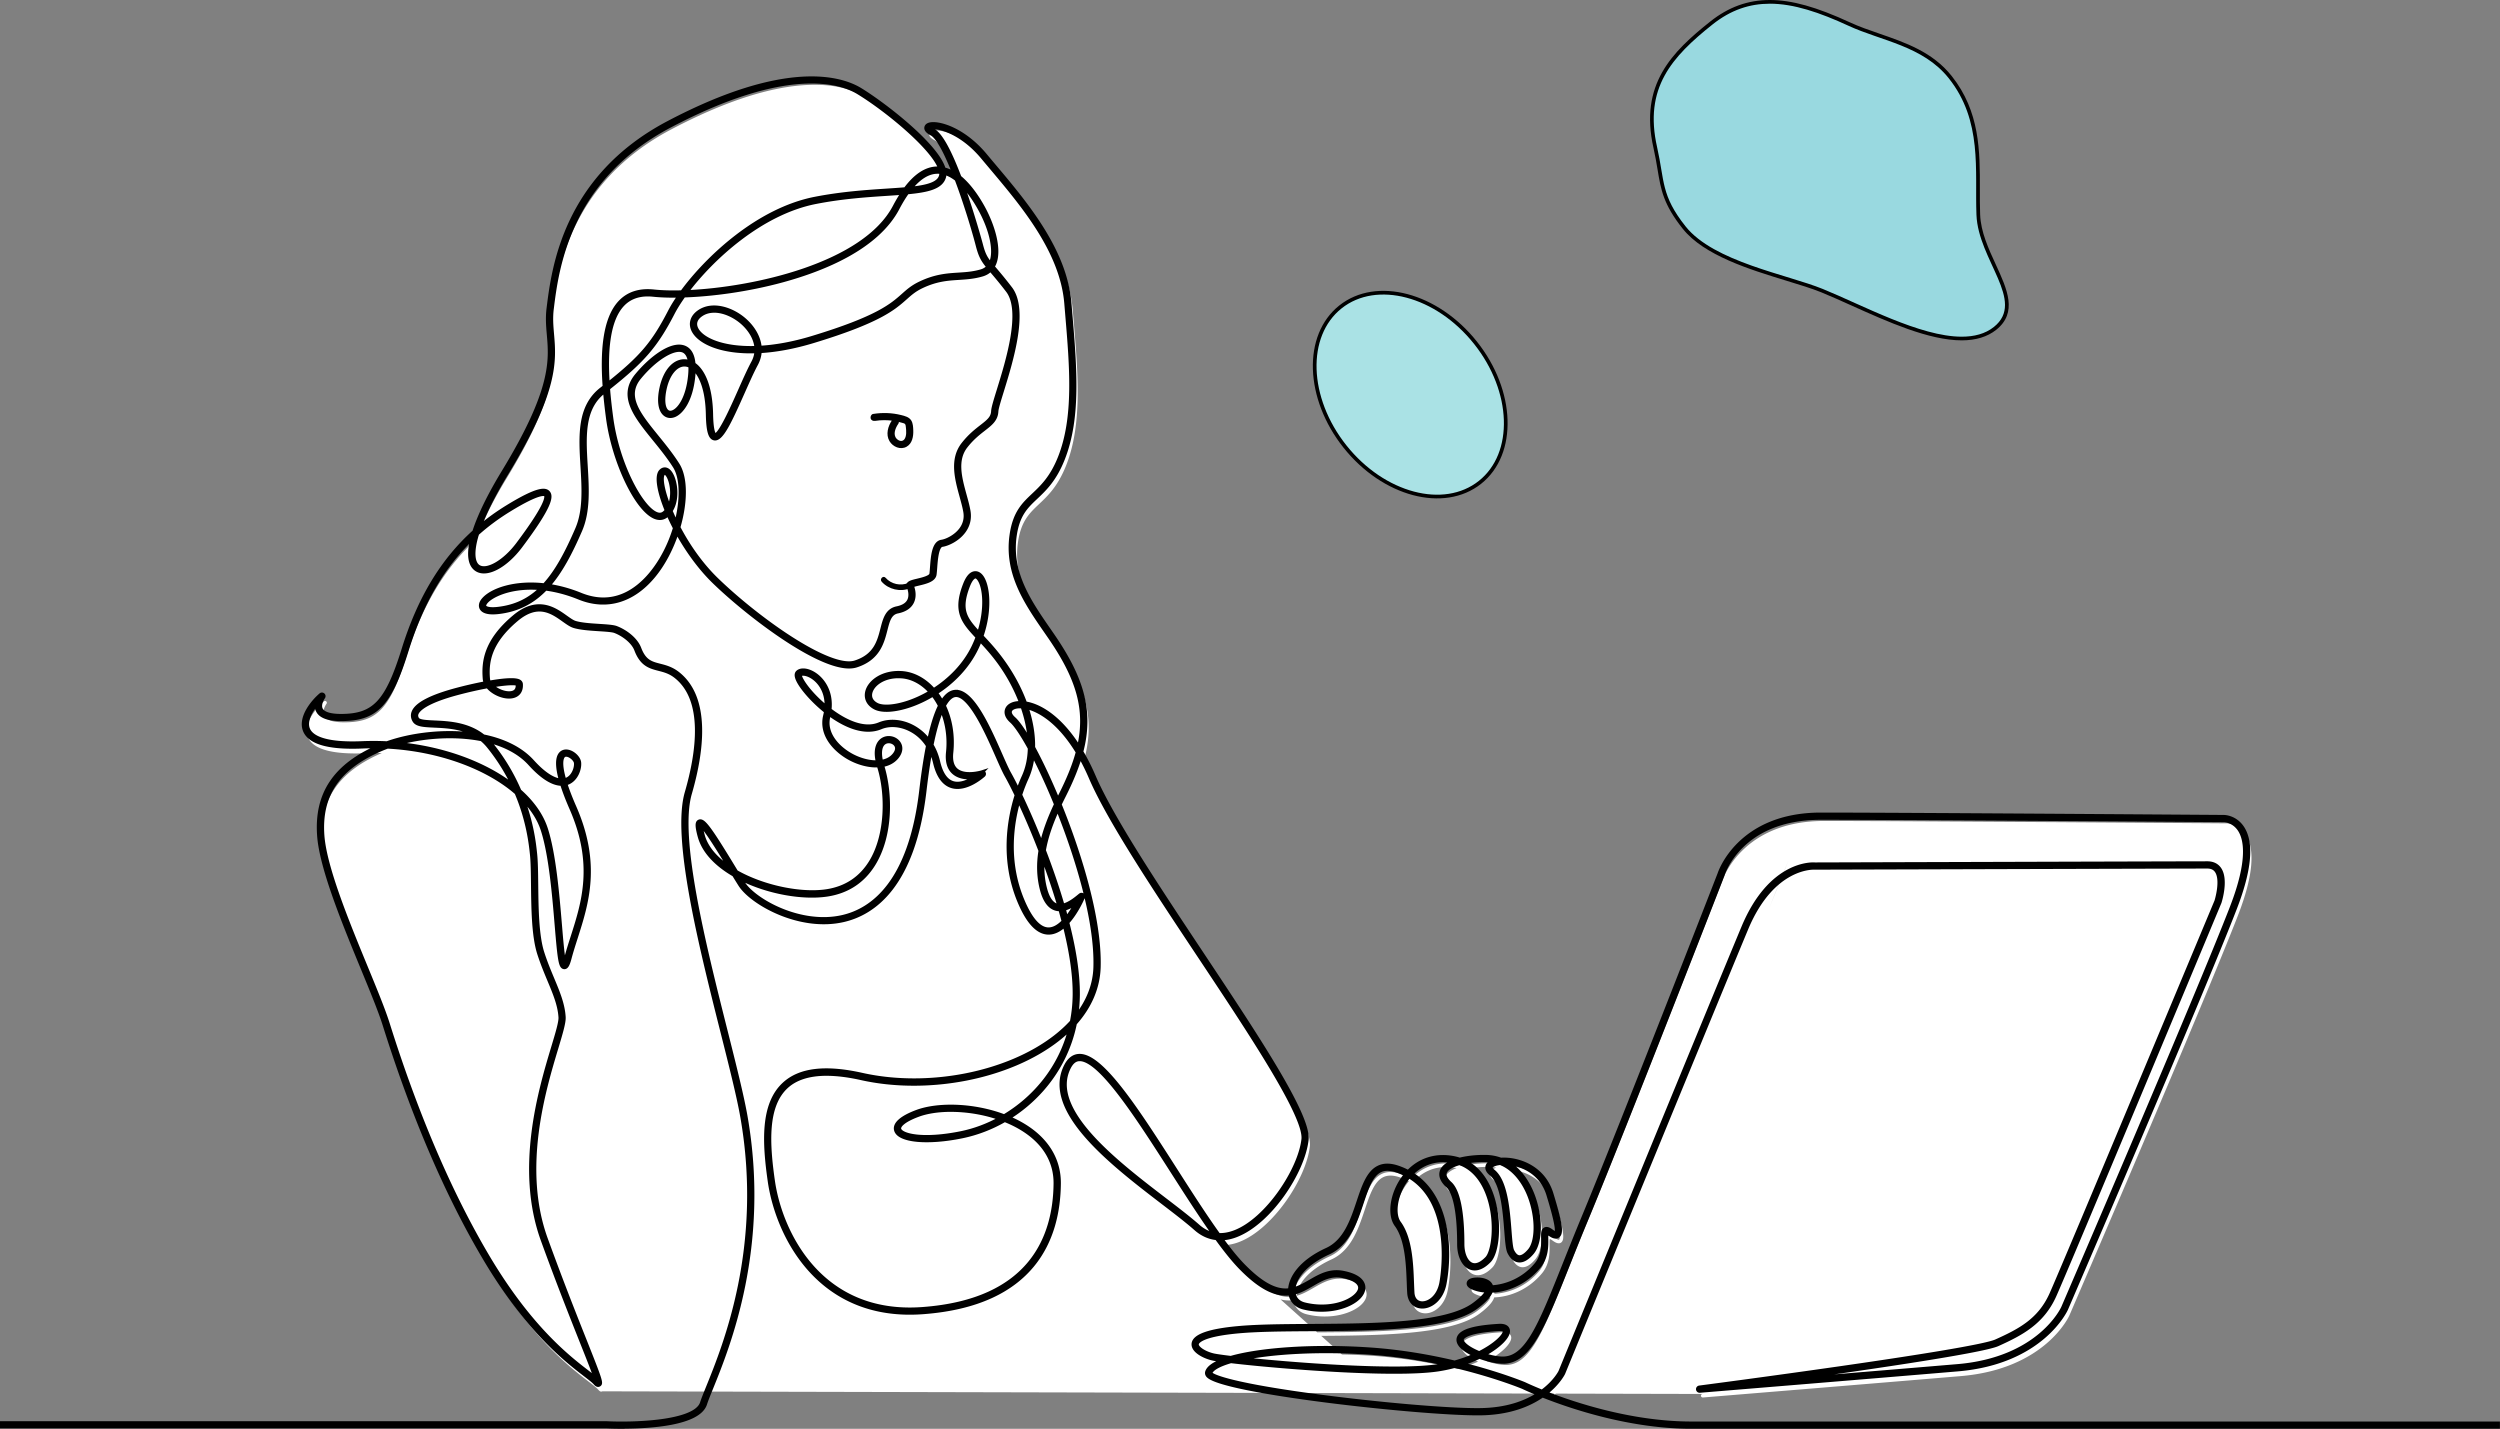
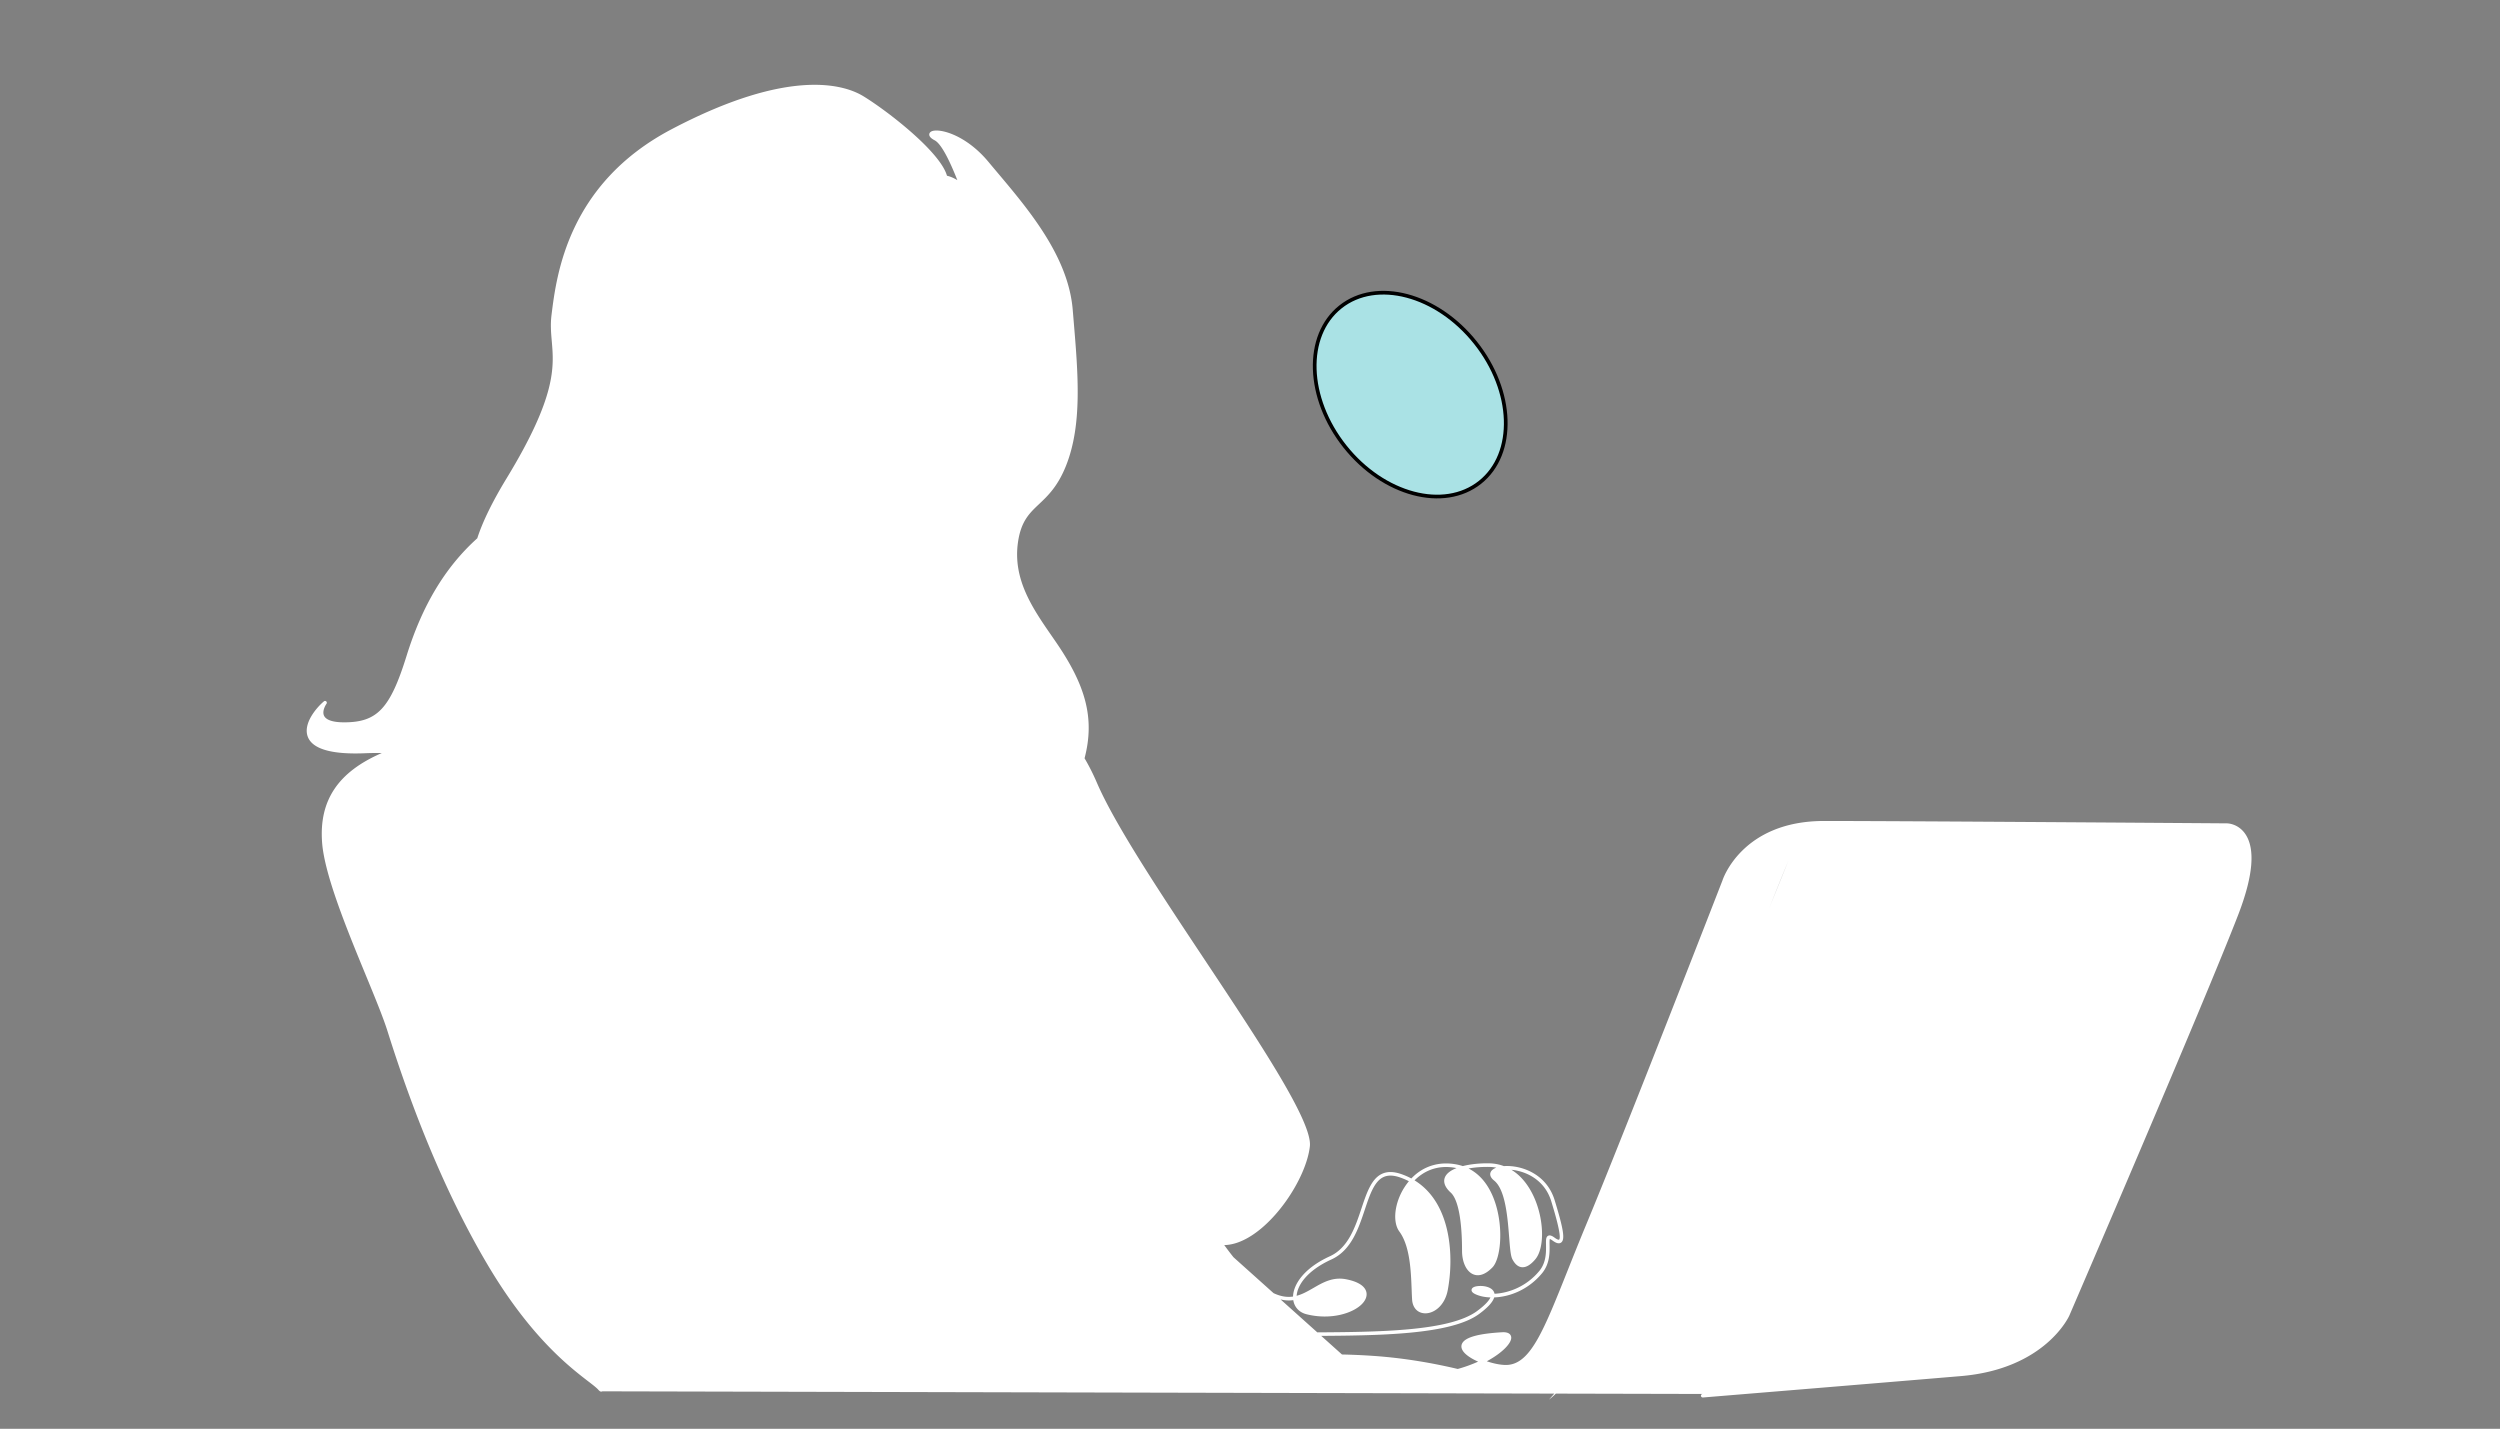
<svg xmlns="http://www.w3.org/2000/svg" width="1355.33" height="774.6">
  <rect width="100%" height="100%" fill="#808080" stroke="none" />
  <path d="M738.83 744.44c-32.81 0-75.91 13.56-82.43 4.82-.57-.76-.52-1.44-.39-1.88.73-2.37 3.79-4.5 8.64-6.32-2.51-.33-4.34-.61-5.34-.83-4.57-.98-10.9-4.11-10.67-8.02.26-4.34 8.44-7.27 24.32-8.71 10.75-.98 24.75-1.07 39.57-1.17 34.29-.22 73.15-.48 88.19-11.54 4.73-3.48 6.61-5.86 7.28-7.41-3.29-.11-6.2-.79-8.42-1.9-1.35-.68-1.95-1.47-1.78-2.36.26-1.34 2.13-1.78 3.65-1.91 3.4-.29 7.52.67 8.57 3.44.09.24.16.49.2.74 7.76-.37 17.33-3.94 24.29-12.36 3.79-4.58 3.69-10.32 3.63-14.12-.05-2.6-.08-4.32 1.16-4.96 1.08-.56 2.41.22 3.56 1.07 1.83 1.34 2.33 1.06 2.33 1.05 1.77-1.26-2.73-15.97-4.2-20.81-3.51-11.48-13.45-16.29-21.6-17.08 4.97 3.04 9.12 8 12.16 14.65 5.6 12.25 5.95 27.77.78 33.9-2.59 3.06-5.05 4.49-7.33 4.26-2.93-.3-4.49-3.21-5.08-4.3-.96-1.78-1.29-6.01-1.75-11.86-.86-10.94-2.04-25.92-8.18-30.83-2.25-1.8-2.29-3.38-1.92-4.38.4-1.1 1.51-1.99 3.13-2.59-1.29-.25-2.66-.4-4.1-.41-3.98-.05-7.72.26-10.95.86 8.34 4.18 12.57 12.46 14.7 19.32 4.31 13.87 2.6 29.83-1.75 34.3-4.58 4.72-8.16 4.66-10.35 3.77-3.73-1.51-6.13-6.54-6.13-12.82 0-16.72-2.18-27.91-6.13-31.51-3.9-3.55-3.88-6.41-3.19-8.18.86-2.19 3.19-3.87 6.33-5.1-.04 0-.07-.01-.11-.02-10.91-2.18-18.27 2.29-22.64 6.67 20.52 12.64 21.24 42.51 17.98 59.58-1.62 8.52-7.7 12.81-12.61 12.49-3.86-.24-6.43-3.1-6.7-7.45-.11-1.69-.18-3.57-.25-5.55-.38-9.9-.89-23.46-6.65-31.31-3.83-5.22-2.66-15.51 2.71-23.94.76-1.19 1.58-2.31 2.44-3.35a36.37 36.37 0 0 0-4.69-2.02c-3.76-1.32-6.78-1.37-9.25-.15-4.88 2.4-7.34 9.74-9.93 17.52-3.46 10.39-7.39 22.16-18.12 27.06-13.44 6.14-18.47 14.11-18.86 19.7 3.21-.85 6.12-2.53 9.09-4.24 5.19-3 10.57-6.11 17.73-4.72 7.71 1.49 10.17 4.37 10.86 6.52.7 2.15-.04 4.53-2.07 6.7-4.91 5.25-17.18 9.04-30.27 5.74-3.94-.99-6.57-3.82-7.16-7.64-6.73.94-14.96-1.79-26.8-13.89-4.01-4.1-8.43-9.65-13.07-16.06m188.01 73.11c-.06.13-2.66 5.44-9.52 10.79m-513.22-4.52c-.91.56-1.76-.39-2.16-.84-1.01-1.14-2.93-2.62-5.59-4.66-10.19-7.85-31.38-24.18-54.45-63.15-20.45-34.54-38.7-77.11-54.22-126.51-2.35-7.47-6.76-18.19-11.87-30.6-9.94-24.15-22.32-54.2-23.62-71.76-1.69-22.78 8.6-38.22 32.37-48.51-2.93-.06-5.86-.02-8.81.1-18.15.79-28.68-2.19-31.28-8.84-2.77-7.08 4.48-15.71 8.7-19.28.37-.32.92-.3 1.28.03.36.33.41.88.13 1.27-.03.04-2.7 3.82-1.27 6.6 1.16 2.27 4.9 3.47 10.8 3.47 18 0 24.97-7.41 33.88-36.05 8.49-27.29 20.88-48.01 38.33-63.73 2.8-8.75 8.15-19.79 15.9-32.51 27.07-44.47 25.7-60.34 24.49-74.35-.4-4.65-.78-9.04-.14-14.2l.06-.48c2.64-21.12 8.81-70.59 64.89-100.14 64.66-34.07 94.32-23.95 104.06-18.01 12.8 7.79 41.68 30.04 45.38 43.14 1.96.46 3.84 1.3 5.62 2.4-4.24-10.77-8.73-19.76-12.32-21.62-2.02-1.05-3-2.14-2.9-3.26.04-.47.32-1.32 1.71-1.76 4.43-1.38 18.32 2.2 30.41 16.76 1.59 1.91 3.24 3.88 4.94 5.89 17.08 20.28 38.34 45.53 40.71 74.23l.49 5.84c2.44 29.02 4.75 56.43-4.1 78.69-4.46 11.23-9.87 16.34-14.64 20.85-5.22 4.93-9.73 9.2-11.4 20.5-2.98 20.28 7.93 36.04 18.48 51.28l1.94 2.81c16.33 23.73 21.31 41.53 15.65 63.21 2.32 3.93 4.58 8.35 6.72 13.32 9.8 22.76 34.6 60.08 58.58 96.16 29.99 45.12 58.31 87.74 56.85 100.88-1.94 17.45-19.99 44.8-38.29 51.85-2.79 1.08-5.51 1.64-8.13 1.7 4.26 5.82 8.31 10.85 11.99 14.62 11.34 11.58 18.98 14.21 25.3 13.28.18-6.22 5.42-15.19 20.01-21.86 9.96-4.55 13.75-15.9 17.09-25.92 2.73-8.17 5.3-15.9 10.91-18.65 2.96-1.45 6.47-1.43 10.74.06 1.92.67 3.71 1.46 5.38 2.36 6.42-6.74 15.18-9.47 24.78-7.55 1.1.22 2.14.5 3.14.83 4.23-1.08 9.26-1.56 14.08-1.5 2.88.04 5.62.55 8.2 1.52.75-.06 1.54-.07 2.37-.05 9.06.25 21.08 5.25 25.14 18.55 4.89 16 5.71 21.36 3.48 22.95-1.42 1.01-3.3-.13-4.59-1.07-.88-.64-1.32-.82-1.51-.87-.18.49-.16 1.96-.14 3.17.07 4.08.18 10.25-4.07 15.39-7.51 9.07-17.65 12.82-25.95 13.11-.75 2.52-3.49 5.52-8.17 8.97-15.55 11.43-54.74 11.69-89.32 11.91-14.78.1-28.75.19-39.41 1.16-20.66 1.88-22.49 5.76-22.56 6.9-.14 2.29 4.71 5.06 9.14 6.01 1.46.31 4.7.78 9.24 1.32 16.16-4.62 45.26-6.67 75.69-4.56 16.87 1.17 32.53 3.98 45.62 7.08a76.34 76.34 0 0 0 11.04-3.97c-3.62-1.61-6.68-3.59-8.12-5.64-1.27-1.81-1.01-3.27-.57-4.17 1.63-3.37 8.71-5.37 21.66-6.12 4.07-.24 4.87 1.58 4.98 2.69.32 3.03-4.59 8.37-13.24 13.04 4.18 1.42 8.61 2.25 11.73 1.93 12.2-1.25 19.28-19 32.13-51.24 3.06-7.67 6.53-16.37 10.46-25.83 20.38-49.04 72.93-184.22 73.46-185.58.07-.25 10.37-32.19 55.03-32.19s216.73 1.28 218.47 1.29c.24 0 6.02.07 9.91 5.74 5.56 8.12 4.26 22.89-3.86 43.91-18.48 47.8-90.8 215.52-91.53 217.21-.12.29-13 28.93-58.81 32.8-45.23 3.82-138.9 11.52-139.85 11.6-.54.03-.99-.34-1.04-.86-.06-.52.32-.99.84-1.06m46.54-289c-3.93 9.44-7.39 18.13-10.45 25.8" style="fill:#fff" />
-   <path d="M337.32 773.6c-4.88 0-8.28-.17-8.79-.2H1v-1.93h327.58c13.29.7 48.41.12 51.92-10.93.64-2.01 1.81-4.89 3.28-8.53 9.23-22.78 30.86-76.12 18.6-146.32-1.94-11.11-6.01-27.29-10.73-46.01-11.83-46.96-26.54-105.41-19.42-129.99 6.32-21.79 10.39-50.43-6.11-63.13-3.03-2.33-6.01-3.1-8.89-3.84-4.8-1.23-9.33-2.4-12.36-10.42-1.74-4.59-7.17-8.45-11.48-10.09-1.42-.54-4.9-.76-8.58-1-4.66-.3-9.95-.64-13.55-1.72-1.74-.52-3.55-1.82-5.66-3.31-6.24-4.45-14.01-9.98-25.59-.26-14.85 12.48-16.1 23.2-15.37 32.05.06.69.28 1.37.64 2.02 7.47-1.31 14.35-1.95 16.38-.5.63.45.8 1.01.82 1.39.28 3.96-1.86 6.51-5.72 6.81-4.25.34-9.68-2.09-12.38-5.58-4.76.87-10.27 2.09-16.12 3.64-17.46 4.65-21.48 8.92-22.32 11.05-.4 1-.28 1.97.34 2.97.89 1.43 4.75 1.6 9.21 1.81 7.45.34 18.11.83 26.54 7.55 10.59 2.18 20.15 6.51 26.66 13.7 5.84 6.45 11.15 9.97 15.35 10.25-2.06-7.31-2.1-12.23-.07-14.48 1.13-1.25 2.79-1.6 4.68-.99 2.69.87 5.17 3.5 5.42 5.76.37 3.29-1.49 8.92-5.93 10.92-.48.22-1.01.4-1.58.53 1.09 3.41 2.66 7.59 4.9 12.68 13.55 30.92 6.75 52.18.75 70.93-1.22 3.81-2.37 7.41-3.32 10.99-1.01 3.8-1.81 5.09-3.03 5-2.06-.18-2.59-4.2-4.15-22.87-1.35-16.16-3.2-38.28-7.57-51.68-1.96-6.03-5.7-11.73-10.82-16.91 5.18 13.62 6.37 24.94 6.9 30.05.44 4.2.51 9.95.58 16.61.14 12.24.31 27.46 3.24 36.69 1.68 5.28 3.6 9.88 5.46 14.33 3.1 7.42 5.77 13.82 6.18 20.78.17 2.92-1.57 8.72-3.98 16.75-6.85 22.78-19.59 65.18-5.74 103.4 8.28 22.84 15.72 41.57 21.16 55.24 8.56 21.52 9.06 23.09 7.73 23.91-.91.56-1.76-.39-2.16-.84-1.01-1.14-2.93-2.62-5.59-4.66-10.19-7.85-31.38-24.18-54.45-63.15-20.45-34.54-38.7-77.11-54.22-126.51-2.35-7.47-6.76-18.19-11.87-30.6-9.94-24.15-22.32-54.2-23.62-71.76-1.69-22.78 8.6-38.22 32.37-48.51-2.93-.06-5.86-.02-8.81.1-18.15.79-28.68-2.19-31.28-8.84-2.77-7.08 4.48-15.71 8.7-19.28.37-.32.92-.3 1.28.03.36.33.41.88.13 1.27-.03.04-2.7 3.82-1.27 6.6 1.16 2.27 4.9 3.47 10.8 3.47 18 0 24.97-7.41 33.88-36.05 8.49-27.29 20.88-48.01 38.33-63.73 2.8-8.75 8.15-19.79 15.9-32.51 27.07-44.47 25.7-60.34 24.49-74.35-.4-4.65-.78-9.04-.14-14.2l.06-.48c2.64-21.12 8.81-70.59 64.89-100.14 64.66-34.07 94.32-23.95 104.06-18.01 12.8 7.79 41.68 30.04 45.38 43.14 1.96.46 3.84 1.3 5.62 2.4-4.24-10.77-8.73-19.76-12.32-21.62-2.02-1.05-3-2.14-2.9-3.26.04-.47.32-1.32 1.71-1.76 4.43-1.38 18.32 2.2 30.41 16.76 1.59 1.91 3.24 3.88 4.94 5.89 17.08 20.28 38.34 45.53 40.71 74.23l.49 5.84c2.44 29.02 4.75 56.43-4.1 78.69-4.46 11.23-9.87 16.34-14.64 20.85-5.22 4.93-9.73 9.2-11.4 20.5-2.98 20.28 7.93 36.04 18.48 51.28l1.94 2.81c16.33 23.73 21.31 41.53 15.65 63.21 2.32 3.93 4.58 8.35 6.72 13.32 9.8 22.76 34.6 60.08 58.58 96.16 29.99 45.12 58.31 87.74 56.85 100.88-1.94 17.45-19.99 44.8-38.29 51.85-2.79 1.08-5.51 1.64-8.13 1.7 4.26 5.82 8.31 10.85 11.99 14.62 11.34 11.58 18.98 14.21 25.3 13.28.18-6.22 5.42-15.19 20.01-21.86 9.96-4.55 13.75-15.9 17.09-25.92 2.73-8.17 5.3-15.9 10.91-18.65 2.96-1.45 6.47-1.43 10.74.06 1.92.67 3.71 1.46 5.38 2.36 6.42-6.74 15.18-9.47 24.78-7.55 1.1.22 2.14.5 3.14.83 4.23-1.08 9.26-1.56 14.08-1.5 2.88.04 5.62.55 8.2 1.52.75-.06 1.54-.07 2.37-.05 9.06.25 21.08 5.25 25.14 18.55 4.89 16 5.71 21.36 3.48 22.95-1.42 1.01-3.3-.13-4.59-1.07-.88-.64-1.32-.82-1.51-.87-.18.49-.16 1.96-.14 3.17.07 4.08.18 10.25-4.07 15.39-7.51 9.07-17.65 12.82-25.95 13.11-.75 2.52-3.49 5.52-8.17 8.97-15.55 11.43-54.74 11.69-89.32 11.91-14.78.1-28.75.19-39.41 1.16-20.66 1.88-22.49 5.76-22.56 6.9-.14 2.29 4.71 5.06 9.14 6.01 1.46.31 4.7.78 9.24 1.32 16.16-4.62 45.26-6.67 75.69-4.56 16.87 1.17 32.53 3.98 45.62 7.08a76.34 76.34 0 0 0 11.04-3.97c-3.62-1.61-6.68-3.59-8.12-5.64-1.27-1.81-1.01-3.27-.57-4.17 1.63-3.37 8.71-5.37 21.66-6.12 4.07-.24 4.87 1.58 4.98 2.69.32 3.03-4.59 8.37-13.24 13.04 4.18 1.42 8.61 2.25 11.73 1.93 12.2-1.25 19.28-19 32.13-51.24 3.06-7.67 6.53-16.37 10.46-25.83 20.38-49.04 72.93-184.22 73.46-185.58.07-.25 10.37-32.19 55.03-32.19s216.73 1.28 218.47 1.29c.24 0 6.02.07 9.91 5.74 5.56 8.12 4.26 22.89-3.86 43.91-18.48 47.8-90.8 215.52-91.53 217.21-.12.29-13 28.93-58.81 32.8-45.23 3.82-138.9 11.52-139.85 11.6-.54.03-.99-.34-1.04-.86-.06-.52.32-.99.84-1.06 1.48-.19 148.22-19.38 160.84-25.06 13.04-5.87 23.52-11.46 29.81-25.3 6.36-14 88.73-211.29 89.57-213.28 0-.04 3.64-11.5.03-16.44-1.08-1.48-2.69-2.2-4.94-2.2-12.1 0-210.86.61-212.87.62-.3-.02-22.59-1.36-36.93 32.94-14.65 35.04-98.4 238.96-99.24 241.02-.06.13-2.66 5.44-9.52 10.79 16.11 6.32 46.89 16.41 78.87 16.41h437.37v1.93H916.92c-33.05 0-64.79-10.67-80.7-16.99-7.06 4.95-17.93 9.57-34 9.72h-1.15c-32.81 0-139.81-11.9-146.33-20.64-.57-.76-.52-1.44-.39-1.88.73-2.37 3.79-4.5 8.64-6.32-2.51-.33-4.34-.61-5.34-.83-4.57-.98-10.9-4.11-10.67-8.02.26-4.34 8.44-7.27 24.32-8.71 10.75-.98 24.75-1.07 39.57-1.17 34.29-.22 73.15-.48 88.19-11.54 4.73-3.48 6.61-5.86 7.28-7.41-3.29-.11-6.2-.79-8.42-1.9-1.35-.68-1.95-1.47-1.78-2.36.26-1.34 2.13-1.78 3.65-1.91 3.4-.29 7.52.67 8.57 3.44.09.24.16.49.2.74 7.76-.37 17.33-3.94 24.29-12.36 3.79-4.58 3.69-10.32 3.63-14.12-.05-2.6-.08-4.32 1.16-4.96 1.08-.56 2.41.22 3.56 1.07 1.83 1.34 2.33 1.06 2.33 1.05 1.77-1.26-2.73-15.97-4.2-20.81-3.51-11.48-13.45-16.29-21.6-17.08 4.97 3.04 9.12 8 12.16 14.65 5.6 12.25 5.95 27.77.78 33.9-2.59 3.06-5.05 4.49-7.33 4.26-2.93-.3-4.49-3.21-5.08-4.3-.96-1.78-1.29-6.01-1.75-11.86-.86-10.94-2.04-25.92-8.18-30.83-2.25-1.8-2.29-3.38-1.92-4.38.4-1.1 1.51-1.99 3.13-2.59-1.29-.25-2.66-.4-4.1-.41-3.98-.05-7.72.26-10.95.86 8.34 4.18 12.57 12.46 14.7 19.32 4.31 13.87 2.6 29.83-1.75 34.3-4.58 4.72-8.16 4.66-10.35 3.77-3.73-1.51-6.13-6.54-6.13-12.82 0-16.72-2.18-27.91-6.13-31.51-3.9-3.55-3.88-6.41-3.19-8.18.86-2.19 3.19-3.87 6.33-5.1-.04 0-.07-.01-.11-.02-10.91-2.18-18.27 2.29-22.64 6.67 20.52 12.64 21.24 42.51 17.98 59.58-1.62 8.52-7.7 12.81-12.61 12.49-3.86-.24-6.43-3.1-6.7-7.45-.11-1.69-.18-3.57-.25-5.55-.38-9.9-.89-23.46-6.65-31.31-3.83-5.22-2.66-15.51 2.71-23.94.76-1.19 1.58-2.31 2.44-3.35a36.37 36.37 0 0 0-4.69-2.02c-3.76-1.32-6.78-1.37-9.25-.15-4.88 2.4-7.34 9.74-9.93 17.52-3.46 10.39-7.39 22.16-18.12 27.06-13.44 6.14-18.47 14.11-18.86 19.7 3.21-.85 6.12-2.53 9.09-4.24 5.19-3 10.57-6.11 17.73-4.72 7.71 1.49 10.17 4.37 10.86 6.52.7 2.15-.04 4.53-2.07 6.7-4.91 5.25-17.18 9.04-30.27 5.74-3.94-.99-6.57-3.82-7.16-7.64-6.73.94-14.96-1.79-26.8-13.89-4.01-4.1-8.43-9.65-13.07-16.06-4.13-.41-7.96-2.14-11.37-5.16-4.58-4.05-10.98-8.96-17.76-14.15-27.37-20.97-64.87-49.7-52.71-74 1.79-3.58 4.2-5.48 7.17-5.64.13 0 .26-.01.39-.01 12.35 0 31.6 30.07 51.96 61.89 7.88 12.31 15.92 24.88 23.37 35.23 2.79.14 5.74-.39 8.84-1.58 17.4-6.7 35.22-33.69 37.06-50.26 1.38-12.44-28.06-56.75-56.54-99.6-24.03-36.16-48.87-73.54-58.74-96.47-1.83-4.25-3.73-8.06-5.67-11.47-1.95 6.59-4.85 13.57-8.69 21.19-.81 1.6-1.6 3.22-2.37 4.84 1.04 2.55 2.06 5.14 3.06 7.75 7.09 18.57 18.87 53.71 18.11 80.44-.31 10.96-4.73 21.32-12.89 30.49-2.71 13.39-8.81 25.64-18 36.02A81.109 81.109 0 0 1 546.79 606c3.98 1.67 7.74 3.69 11.14 6.07 10.7 7.51 16.3 17.72 16.2 29.51-.26 29.47-13.32 65.52-74.04 69.91-2.35.17-4.65.25-6.89.25-51.72 0-72.1-44.17-75.98-71.32-2.98-20.86-4.1-41.68 7.82-52.7 8.53-7.89 22.37-9.56 42.33-5.09 35.84 8.01 78.93-.44 104.79-20.56 3.32-2.59 6.28-5.31 8.86-8.15.94-4.72 1.46-9.67 1.5-14.82.09-11.21-2.05-24.19-5.39-37.45-2.55 2.36-5.47 4.04-8.64 4.04-5.86 0-11.21-5.71-15.91-16.96-9.46-22.64-5.61-44.56-1.49-57.65-2.15-4.47-4.04-8.12-5.51-10.72-1.29-2.28-2.96-6.07-4.89-10.45-5.63-12.78-15.08-34.15-22.98-32.98-1.78.27-3.84 1.76-5.96 5.67 3.56 7.44 5.03 16.3 4.06 25.43-.47 4.44.45 7.63 2.71 9.5 4.68 3.85 13.67 1.14 13.76 1.11a.96.96 0 0 1 .93 1.63c-.38.35-9.35 8.43-17.23 5.99-4.41-1.37-7.5-5.72-9.18-12.93-.54-2.31-1.31-4.47-2.29-6.46-1.13 6.05-2.22 13.26-3.22 21.82-6 51.08-27.31 66.38-44.13 70.22-23.68 5.41-49.66-9.38-55.92-19.23-.98-1.55-2.13-3.41-3.36-5.42-9.25-5.36-16.39-12.45-18.67-20.94-1.63-6.06-1.27-7.53-.1-8.03 2.22-.94 5.64 3.65 18.34 24.55.58.96 1.16 1.9 1.71 2.82 14.92 8.49 35.49 12.53 49.14 10.39 10.28-1.61 18.24-6.85 23.66-15.56 9.08-14.62 9.17-37.14 4.57-51.83-.07-.22-.13-.44-.2-.65-4.99.32-10.54-1.2-15.08-3.56-8.08-4.2-16.59-12.88-13.98-23.49.19-.78.35-1.55.46-2.29-6.15-4.88-11.17-10.52-13.7-14.4-2.27-3.48-2.79-5.73-1.6-6.86 1.67-1.58 5.06-1.33 8.43.63 5.07 2.95 10.07 9.76 8.93 19.77 8.18 6.27 18.52 11.28 26.95 7.76 5.25-2.19 11.86-1.72 17.68 1.26 3.63 1.86 6.72 4.51 9.15 7.8 1.77-8.27 3.75-14.59 5.97-18.99a35.019 35.019 0 0 0-3.79-6c-4.29 2.59-8.58 4.55-12.52 5.88-7.97 2.71-15.01 3.15-18.82 1.18-3.7-1.91-5.3-5.25-4.28-8.94 1.47-5.3 8.5-10.59 18.64-9.96 6.35.4 12.52 3.7 17.4 9.31 8.51-5.42 16.8-13.39 21.74-23.9a57.22 57.22 0 0 0 2.01-4.81c-7.91-8.42-12.5-13.89-6.87-28.48 1.49-3.86 3.28-5.95 5.32-6.23.98-.13 2.45.12 3.86 2.05 3.45 4.71 4.87 17.82-.09 32.18 3.29 3.49 7 7.45 10.96 12.85 5.57 7.59 9.84 15.58 12.72 23.49 8.26 1.26 19.16 8.15 29.06 23.85 4.71-20.28-.35-37.3-15.8-59.75l-1.94-2.81c-10.76-15.55-21.89-31.63-18.8-52.66 1.76-11.97 6.5-16.45 11.98-21.63 4.63-4.37 9.87-9.33 14.18-20.16 8.68-21.84 6.39-49.03 3.97-77.82l-.49-5.85c-2.32-28.09-23.36-53.07-40.26-73.15-1.7-2.02-3.36-3.99-4.95-5.9-10.65-12.82-22.09-16.29-26.65-16.33-1.2-.02-1.79.19-2.01.32.12.19.53.67 1.81 1.33 4.51 2.33 9.73 13.31 14.3 25.39 5.69 4.64 10.15 11.63 12.85 16.57 4.86 8.91 9.36 22.18 6.02 30.24-.25.61-.54 1.17-.87 1.69.35.41.71.84 1.1 1.3 2.02 2.38 4.79 5.63 8.49 10.46 8.99 11.73.49 39.22-4.58 55.65-1.62 5.24-2.9 9.38-2.98 11.04-.22 4.45-3.18 6.74-6.92 9.65-2.79 2.17-6.26 4.87-9.69 9.26-5.83 7.46-3.16 17.16-.58 26.55.82 2.98 1.59 5.79 2.06 8.46.71 4.03-.13 7.74-2.51 11.02-3.42 4.72-9.08 7.11-11.84 7.5-2.8.4-3.35 7.84-3.68 12.28-.11 1.44-.2 2.68-.34 3.66-.44 3.08-4.89 4.15-8.82 5.09-1.25.3-2.89.69-3.56 1.04.02.03.04.07.06.11.09.2 2.1 4.83 0 8.88-1.32 2.56-3.94 4.25-7.79 5.03-4.22.85-5.23 4.82-6.51 9.84-1.78 6.96-4 15.63-15.94 19.46-1.17.37-2.47.55-3.9.55-18.16 0-55.56-28.87-73.11-45.89-8.01-7.76-14.94-17.58-20.14-27.05-2.88 8.77-7.28 17.34-12.84 23.99-11.25 13.46-25.51 17.59-40.18 11.64-6.57-2.67-12.7-4.21-18.26-4.93-6.81 7.1-14.96 11.52-25.62 12.73-6.3.71-8.47-.81-9.19-2.22-.42-.82-.79-2.56 1.39-4.93 4.62-5.03 16.9-9.34 32.74-7.54 6.76-7.33 12.21-17.59 17.77-30.47 4.29-9.91 3.56-22.07 2.85-33.82-1-16.65-1.94-32.37 10.33-41.95.57-.45 1.14-.89 1.69-1.33-1.29-17.84-.37-36.8 8.65-46.06 4.44-4.55 10.51-6.46 18.07-5.65 4.21.45 9.41.61 15.3.44 13.73-18.76 41.33-44.66 72.05-50.69 14.43-2.83 28.01-3.73 38.92-4.45 3.63-.24 7.03-.46 10.14-.74 5.51-7.43 11.31-11.2 17.32-11.25.5 0 .99.02 1.47.06-4.03-11.33-29.1-31.88-44.31-41.14-9.47-5.76-38.37-15.53-102.16 18.07-55.19 29.08-61.28 77.84-63.88 98.67l-.06.48c-.62 4.96-.25 9.25.14 13.8 1.23 14.3 2.63 30.51-24.76 75.52-7.23 11.89-11.9 21.46-14.64 28.96 4.72-3.98 9.79-7.62 15.24-10.96 16.53-10.12 20.43-9.46 21.98-7.76 1.89 2.07 1.59 7.15-14.9 29.14-8.19 10.92-18.52 16.35-24.03 12.62-3.74-2.53-4.42-8.4-2.25-16.9-15.96 15.22-27.45 35-35.44 60.7-9.25 29.72-16.59 37.41-35.72 37.41-6.77 0-10.99-1.52-12.52-4.53-.66-1.3-.73-2.68-.52-3.95-3.49 4.04-6.46 9.49-4.79 13.75 1.56 3.99 7.93 8.55 29.4 7.62 4.47-.19 8.95-.17 13.37.05 12.97-4.63 31.18-6.97 47.65-4.57-7.21-4.14-15.51-4.52-22.04-4.82-5.42-.25-9.33-.43-10.76-2.71-.95-1.51-1.12-3.14-.5-4.71 1.73-4.39 9.68-8.5 23.63-12.21 4.12-1.1 9.89-2.47 15.55-3.54-.32-.71-.53-1.46-.6-2.22-.78-9.34.52-20.64 16.05-33.69 12.72-10.69 21.89-4.16 27.95.16 1.96 1.4 3.66 2.61 5.09 3.04 3.39 1.02 8.56 1.35 13.12 1.64 4 .26 7.45.48 9.14 1.12 4.86 1.85 10.65 6.03 12.61 11.21 2.68 7.08 6.36 8.03 11.03 9.23 2.93.75 6.25 1.61 9.59 4.18 17.36 13.37 13.27 42.84 6.79 65.2-6.98 24.08 7.66 82.25 19.43 128.98 4.72 18.76 8.8 34.97 10.76 46.15 12.36 70.74-9.41 124.45-18.71 147.38-1.46 3.61-2.62 6.46-3.23 8.39-3.5 10.99-30.65 12.47-45.03 12.47Zm330.02-35.59c-6.44 1.86-10.4 4.05-11.11 6.35.21 1.75 13.14 6.69 60.64 12.85 33.24 4.31 69.12 7.35 85.36 7.17 14.85-.14 25.08-4.18 31.87-8.65-5.28-2.16-8.33-3.63-8.45-3.69-.2-.08-14.81-6.16-37-11.45-2.79.75-5.74 1.39-8.83 1.87-24.14 3.75-87.35-1.48-112.49-4.44Zm125.01 1.49c20.55 5.13 33.89 10.68 34.11 10.78.13.07 3.61 1.74 9.54 4.13 7.13-5.25 9.79-10.64 9.84-10.74.82-2.01 84.57-205.94 99.23-240.98 14.92-35.68 37.82-34.21 38.79-34.13 1.92 0 200.68-.62 212.79-.62 2.87 0 5.06 1.01 6.51 2.99 4.18 5.74.38 17.74.21 18.25-.86 2.07-83.24 199.38-89.62 213.41-6.56 14.43-17.82 20.43-30.77 26.26-8.85 3.98-78.95 14.03-123.87 20.18 31.45-2.6 75.3-6.22 102.12-8.49 44.66-3.77 57.07-31.36 57.19-31.64.73-1.69 73.03-169.38 91.5-217.14 9.82-25.4 7.63-36.92 4.07-42.12-3.32-4.84-8.28-4.9-8.33-4.9-1.75-.01-174.51-1.29-218.47-1.29s-53.11 30.59-53.21 30.89c-.55 1.43-53.11 136.62-73.5 185.69-3.93 9.44-7.39 18.13-10.45 25.8-13.13 32.94-20.37 51.08-33.73 52.45-3.59.37-9.19-.76-14.24-2.67-2.9 1.42-6.16 2.75-9.72 3.89ZM210.09 404.85c-1.01.37-1.99.75-2.94 1.15-23.66 9.92-33.92 24.87-32.28 47.05 1.28 17.25 13.59 47.15 23.48 71.17 5.13 12.45 9.55 23.2 11.93 30.75 15.48 49.26 33.67 91.69 54.04 126.11 22.89 38.65 43.88 54.83 53.97 62.61 1.96 1.51 3.54 2.73 4.69 3.76-1.15-3.59-4.11-11.04-7.64-19.91-5.44-13.69-12.89-32.43-21.18-55.3-14.07-38.82-1.21-81.63 5.7-104.62 2.27-7.54 4.06-13.5 3.91-16.08-.39-6.63-3.01-12.9-6.04-20.15-1.87-4.49-3.81-9.13-5.52-14.49-3.02-9.5-3.19-24.24-3.34-37.25-.07-6.33-.14-12.32-.57-16.43-.58-5.49-1.93-18.32-8.33-33.4-15.87-13.87-41.95-23.48-69.88-24.96Zm462.58 331.83c27.55 2.99 84.35 7.37 106.87 3.87 1.7-.26 3.35-.57 4.94-.92-12.21-2.73-26.41-5.12-41.59-6.18-28.65-1.99-54.36-.23-70.22 3.23Zm140.64-16.08c-.22 0-.41 0-.57.02-16.34.95-19.45 3.84-20.03 5.04-.11.24-.47.96.42 2.22 1.38 1.97 4.83 4.04 8.83 5.65 8.97-4.5 13.97-9.66 13.73-11.94-.09-.83-1.43-.98-2.38-.98ZM448.18 582.22c-9.53 0-16.85 2.32-21.86 6.96-11.26 10.41-10.12 30.67-7.22 51 3.95 27.67 25.43 73.41 80.82 69.42 59.25-4.28 71.99-39.34 72.25-68 .1-11.13-5.22-20.78-15.38-27.91-3.66-2.57-7.76-4.71-12.09-6.42-7.26 4.19-15.12 7.21-23.25 8.87-18.72 3.82-34.08 2.34-35.73-3.43-.97-3.38 3.06-6.94 11.35-10.02 11.56-4.3 30.9-3.81 47.33 2.41 16.49-9.82 30.43-26.18 35.76-47.47-2.08 2.08-4.37 4.08-6.85 6.02-26.28 20.44-70.03 29.05-106.4 20.92-6.97-1.56-13.22-2.34-18.73-2.34Zm253.18 118.7c.45 3.1 2.52 5.32 5.74 6.13 12.37 3.12 23.86-.35 28.39-5.19 1.08-1.16 2.25-2.93 1.64-4.79-.76-2.34-4.09-4.19-9.39-5.22-6.45-1.25-11.28 1.54-16.39 4.5-3.17 1.83-6.38 3.68-9.98 4.57Zm62.53-63.14c-1.1 1.27-1.95 2.47-2.55 3.41-4.89 7.66-6.11 17.22-2.78 21.76 6.11 8.33 6.64 22.23 7.02 32.38.08 1.98.15 3.84.25 5.51.21 3.35 2.04 5.46 4.89 5.64 4.08.24 9.18-3.48 10.59-10.92.35-1.86 7.8-42.74-17.42-57.78Zm34.42 58.1c.12.08.28.17.49.28 2.01 1.01 4.72 1.6 7.79 1.67-.32-1.01-1.51-1.58-2.48-1.88-2.27-.7-4.86-.45-5.81-.08Zm-7.01-65.26c-4.17 1.15-7.05 2.85-7.85 4.87-.69 1.75.21 3.78 2.69 6.04 5.59 5.09 6.76 20.72 6.76 32.94 0 5.4 1.98 9.83 4.93 11.03 2.35.96 5.2-.19 8.23-3.32 3.46-3.57 5.53-18.74 1.29-32.38-2.2-7.08-6.74-15.77-16.05-19.17Zm22.1-.04c-2.97.29-4.83 1.21-5.17 2.12-.29.78.7 1.72 1.31 2.21 6.79 5.43 8.01 20.9 8.89 32.19.41 5.19.76 9.68 1.53 11.1.5.93 1.67 3.1 3.58 3.3 1.59.16 3.54-1.08 5.66-3.59 4.66-5.52 4.16-20.4-1.06-31.85-2.22-4.86-6.77-12.28-14.75-15.48ZM585.35 574.3h-.32c-2.25.12-4.07 1.61-5.54 4.57-11.44 22.88 25.32 51.04 52.16 71.6 6.81 5.21 13.23 10.14 17.86 14.24 2.63 2.33 5.48 3.81 8.54 4.44-7.19-10.11-14.86-22.1-22.39-33.86-19.2-29.99-39.05-61-50.31-61Zm-69.79 27.47c-6.78 0-12.99.93-17.8 2.72-8.24 3.06-10.65 5.97-10.17 7.68 1.01 3.53 13.2 6.21 33.48 2.07 7.16-1.46 14.36-4.13 21.17-7.9-8.71-3.09-18.15-4.56-26.68-4.56Zm63.12-101.68c3.54 13.8 5.84 27.38 5.75 39.06-.03 4.04-.35 8-.94 11.88 6.5-8.18 10.01-17.24 10.28-26.74.75-26.4-10.94-61.26-17.98-79.7-.79-2.06-1.57-4.08-2.36-6.05-3.33 7.31-6.11 14.83-7.43 22.48 3.62 9.42 7.17 19.62 10.16 29.89 3.51-.74 7.03-3.64 8.79-5.08.3-.25.56-.46.77-.62a.96.96 0 0 1 1.18 0c.35.27.47.73.31 1.14-.21.5-3.47 8.21-8.53 13.75Zm-297.05-71.35c6.93 6.14 11.94 13.08 14.36 20.52 4.43 13.62 6.3 35.87 7.66 52.12.74 8.83 1.5 17.93 2.39 20.57.23-.51.56-1.42.99-3.04.96-3.63 2.12-7.25 3.35-11.08 5.89-18.43 12.58-39.32-.68-69.57-2.18-4.97-3.87-9.4-5.06-13.24h-.05c-3.96 0-9.62-2.42-17.31-10.91-5.59-6.17-13.52-10.15-22.42-12.43.52.55 1.03 1.13 1.53 1.75 6.93 8.56 11.8 17.25 15.25 25.3Zm270.67 4.96c-3.77 12.96-6.72 33.33 2.04 54.31 4.37 10.47 9.12 15.77 14.12 15.77 2.93 0 5.68-1.79 8.09-4.25-.57-2.17-1.16-4.35-1.78-6.52-.88.02-1.75-.08-2.61-.36-3.37-1.09-5.84-4.56-7.36-10.3-1.88-7.15-1.93-14.21-.8-21.16-4.03-10.45-8.16-19.94-11.7-27.49Zm-151.03 42.44c.56.91 1.1 1.77 1.59 2.54 6 9.45 31.01 23.6 53.86 18.39 16.22-3.7 36.78-18.6 42.64-68.56 1.09-9.3 2.31-17.37 3.67-24.22-2.38-3.74-5.6-6.72-9.49-8.7-5.32-2.73-11.33-3.17-16.05-1.2-8.84 3.69-19.37-.9-28.04-7.35-.09.47-.2.94-.31 1.43-2.34 9.52 5.54 17.43 13 21.32 4.15 2.16 9.19 3.59 13.69 3.39-1.99-8.64 1.4-11.55 3.07-12.44 2.67-1.41 6.24-.65 8.12 1.73 1.86 2.35 1.48 5.44-1 8.28-2.01 2.3-4.73 3.58-7.75 4.1l.09.3c4.59 14.64 5.05 37.61-4.77 53.43-5.72 9.21-14.14 14.75-25 16.45-13.34 2.09-32.42-1.29-47.32-8.85Zm175.42 16.63c.48 1.69.95 3.38 1.4 5.07 2.34-2.81 4.25-6.07 5.54-8.51-1.91 1.39-4.37 2.87-6.93 3.45ZM565.45 465c-.56 5.57-.27 11.2 1.22 16.86 1.33 5.07 3.38 8.08 6.08 8.96.48.15.96.24 1.46.27-2.61-8.91-5.63-17.75-8.76-26.08Zm-185.42-17.64c-.01.66.14 2.15 1.04 5.49 1.85 6.87 7.26 12.83 14.48 17.62-4.98-8.19-12.87-21.14-15.52-23.1Zm173.11-16.4c3.44 7.21 7.51 16.42 11.54 26.68 1.62-7.36 4.46-14.57 7.75-21.57-4.33-10.62-8.62-19.83-12.46-27.15-.44 4.67-1.54 9.05-3.35 13-.88 1.92-2.18 5.03-3.49 9.04Zm7.04-25.73c4.24 7.82 8.92 17.76 13.37 28.5.54-1.11 1.08-2.21 1.63-3.3 4.13-8.21 7.15-15.65 9.04-22.66-9.84-16.26-20.49-22.73-27.65-24.34 2.5 7.51 3.73 14.92 3.6 21.8Zm-41.86-30.26c9.05 0 17.73 19.68 24.12 34.18 1.91 4.34 3.57 8.09 4.81 10.28 1.28 2.26 2.88 5.33 4.69 9.04 1.11-3.2 2.17-5.7 2.93-7.36 2.19-4.78 3.22-10.03 3.34-15.49-4.13-7.53-7.61-12.63-9.87-14.64-3.15-2.8-2.91-5.16-2.49-6.32.78-2.15 3.32-3.49 6.78-3.59h.92c-3.01-8.02-7.25-15.66-12-22.14-3.63-4.94-7.06-8.68-10.14-11.96a61.39 61.39 0 0 1-1.74 4.07c-5.06 10.79-13.54 18.99-22.25 24.58 1.21 1.56 2.3 3.22 3.27 4.98 2.05-3.36 4.28-5.2 6.71-5.57.31-.05.61-.07.92-.07Zm-303.34 28.27c24.83 2.16 47.85 10.62 63.25 22.67-3.25-6.88-7.58-14.11-13.36-21.26a27.147 27.147 0 0 0-3.76-3.81c-15.27-3.03-32.75-1.49-46.13 2.4Zm290.11.67c1.61 2.69 2.82 5.71 3.59 9.01 1.51 6.49 4.16 10.37 7.86 11.52 4.16 1.29 8.94-1.05 12.05-3.08-3.39.41-8.09.34-11.32-2.32-2.8-2.3-3.95-6.07-3.41-11.19.85-8.06-.35-16.09-3.27-22.94-1.85 4.13-3.73 10.22-5.51 19.01Zm-198.15 5.33c-.54 0-1.1.16-1.53.64-.87.96-2.06 3.96.59 13.06.47-.09.92-.24 1.35-.43 3.56-1.6 5.1-6.31 4.8-8.94-.17-1.5-2.15-3.51-4.09-4.13-.34-.11-.73-.19-1.12-.19Zm174.89-7.3c-.71 0-1.41.16-2.02.48-2.57 1.36-3.29 5.23-2.03 10.54 2.67-.43 5.05-1.53 6.79-3.52 1.84-2.11 2.19-4.22.94-5.8-.86-1.09-2.28-1.7-3.67-1.7ZM553.02 383h-.35c-2.6.07-4.53.96-5.02 2.32-.43 1.19.28 2.72 1.96 4.21 2.22 1.98 5.18 6.22 8.51 12.02-.35-6.11-1.74-12.39-3.87-18.5-.43-.04-.85-.06-1.24-.06Zm-117.56-17.67c-.77 0-1.37.18-1.7.51-.34.64 1.22 4.41 6.43 10.18 2.06 2.28 4.74 4.89 7.79 7.39.51-8.43-3.75-14.14-8.09-16.66-1.71-.99-3.27-1.41-4.43-1.41Zm51.66 1.36c-8.28 0-13.92 4.29-15.11 8.6-.77 2.78.43 5.23 3.3 6.71 3.3 1.71 9.94 1.21 17.31-1.29 3.74-1.27 7.82-3.12 11.89-5.55-4.51-5.07-10.11-8.05-15.85-8.41-.52-.03-1.04-.05-1.54-.05ZM266.6 371.7c2.47 2.53 6.78 4.3 10.02 4.04 2.83-.22 4.16-1.81 3.95-4.74-.73-.87-6.1-.62-13.97.7Zm101.26-85.78c5 9.54 11.99 19.83 20.68 28.25 21.84 21.18 61.14 49.35 75.08 44.88 10.93-3.5 12.91-11.26 14.66-18.1 1.34-5.23 2.6-10.16 8-11.25 3.24-.66 5.42-2.01 6.46-4.02 1.49-2.89.28-6.35 0-7.07-.53-.63-.48-1.21-.4-1.51.36-1.28 2.27-1.74 5.16-2.43 2.83-.68 7.1-1.71 7.35-3.49.13-.91.22-2.12.32-3.52.44-5.98.99-13.43 5.33-14.05 2.63-.38 7.64-2.71 10.54-6.72 2.06-2.84 2.79-6.06 2.17-9.55-.45-2.58-1.22-5.35-2.02-8.28-2.58-9.39-5.5-20.02.92-28.25 3.58-4.58 7.15-7.36 10.03-9.6 3.61-2.81 6-4.66 6.17-8.22.09-1.9 1.34-5.94 3.06-11.51 4.97-16.07 13.28-42.96 4.9-53.9-3.67-4.79-6.42-8.02-8.43-10.38-.29-.34-.57-.67-.84-.99-1.19 1.26-2.7 2.16-4.52 2.69-4.51 1.33-8.66 1.59-12.68 1.85-5.96.38-12.12.77-20.05 4.54-3.97 1.89-6.23 3.9-8.84 6.22-6.33 5.62-14.2 12.62-49.94 23.47-10.92 3.32-20.63 4.99-29.01 5.46-.12 2.28-.74 4.62-2 6.96-2.16 4.01-4.62 9.56-7.23 15.42-7.1 15.97-11.65 25.72-15.5 24.93-2.34-.47-3.4-4.39-3.57-13.09-.25-13.09-3.52-21.18-7.5-24.77 0 1.31-.08 2.72-.24 4.23-1.33 12.99-6.41 19.46-10.35 21.05-1.92.77-3.76.54-5.18-.67-2.67-2.25-3.34-7.45-1.84-14.25 2.06-9.38 7.28-15.06 13.32-14.45.7.07 1.41.23 2.13.5-.48-3.25-1.7-5.33-3.63-6.14-4.96-2.08-15.13 4.14-23.66 14.47-8.39 10.16-.47 19.93 9.55 32.29 3.82 4.71 7.76 9.58 11.14 14.91 4.65 7.34 4.35 20.73.44 34.08Zm160.94 26.69c-.06 0-.11 0-.17.01-.58.08-2.12.72-3.77 5-5.05 13.09-1.61 17.79 5.79 25.72 4.38-13.32 3.15-25.19.03-29.45-.44-.6-1.11-1.29-1.88-1.29Zm-240.82 6.08c-12.59 0-21.26 4.18-24.21 7.39-1 1.09-1.41 2.12-1.09 2.75.47.92 2.61 1.71 7.25 1.18 9.71-1.1 17.19-4.87 23.5-11.07a60.89 60.89 0 0 0-5.45-.25Zm9.33-1.17c5.48.81 11.35 2.34 17.44 4.82 17.71 7.2 30.42-2.06 37.97-11.08 6.06-7.25 10.45-16.18 13.12-25.01-1.34-2.56-2.55-5.08-3.61-7.52-.26.27-.53.52-.81.77-1.73 1.48-3.85 1.8-6.14.93-10.06-3.84-22.57-29.95-25.74-53.74-.61-4.6-1.2-9.59-1.63-14.72l-.68.53c-11.47 8.96-10.56 24.19-9.59 40.31.72 11.98 1.46 24.38-3.01 34.71-5.32 12.31-10.7 22.47-17.32 29.99Zm-38.56-28.21c-3.17 10.24-2.23 15.9.6 17.82 4.48 3.04 14.08-2.43 21.4-12.18 15.45-20.6 16.04-25.56 15.02-26.68-.53-.58-3.5-1.71-19.54 8.11-6.32 3.87-12.14 8.17-17.47 12.93Zm104.88-12.32c.88 2.09 1.87 4.27 2.98 6.51 3.29-12.53 3.07-24.46-.84-30.63-3.32-5.24-7.23-10.06-11.01-14.72-10.16-12.54-18.94-23.36-9.54-34.74 7.64-9.25 19.01-17.9 25.89-15.02 2.9 1.21 4.56 4.23 4.96 9 4.81 3.22 9.22 11.51 9.53 27.24.2 10.56 1.84 11.19 2.02 11.23 2.53.48 9.31-14.72 13.35-23.82 2.62-5.9 5.1-11.48 7.3-15.56 1.07-1.99 1.62-4 1.74-5.96-19.2.68-31.08-5.08-34.18-11.45-1.78-3.66-.63-7.4 3.09-10 7.29-5.1 18.04-1.6 24.89 4.5 4.16 3.7 7.71 9.02 8.13 14.88 8.23-.46 17.77-2.09 28.47-5.34 35.33-10.73 43.03-17.57 49.21-23.07 2.73-2.42 5.08-4.52 9.3-6.52 8.26-3.93 14.61-4.34 20.75-4.73 4.09-.26 7.95-.51 12.26-1.77 1.54-.45 2.82-1.24 3.81-2.34-2.96-3.6-4.26-5.83-5.76-11.64-1.97-7.65-6.43-22.61-11.41-35.79-2.02-1.58-4.19-2.82-6.48-3.5.05.81-.02 1.56-.23 2.27-1.64 5.57-8.83 7.3-19.98 8.33-1.76 2.46-3.51 5.33-5.22 8.6-11.21 21.33-40.16 33.06-62.47 39.15-19.17 5.23-38.57 7.68-53.45 8.17-2.48 3.45-4.46 6.64-5.88 9.38-9.1 17.6-15.95 25.69-35.14 40.88.43 5.54 1.07 10.95 1.73 15.9 3.33 25 16.13 48.99 24.51 52.18 1.63.62 3 .43 4.19-.59.45-.39.87-.82 1.24-1.28-4.18-10.17-5.62-18.49-3.27-21.18 1.13-1.29 2.31-1.24 2.91-1.09 1.91.47 3.61 3.11 4.55 7.07 1.09 4.58 1.06 10.88-1.96 15.43Zm-3.22-20.64c-.18 0-.45.08-.83.51-1.58 1.8-.42 8.8 3.12 17.85 1.87-3.76 1.96-8.69 1.01-12.7-.81-3.39-2.19-5.4-3.14-5.64-.04 0-.09-.02-.16-.02Zm10.64-58.65c-4.66 0-8.87 5.1-10.61 12.97-1.32 5.98-.87 10.6 1.2 12.35 1.09.92 2.34.7 3.21.35 3.72-1.5 7.99-8.09 9.15-19.45.21-2.01.27-3.82.2-5.42-.83-.43-1.68-.69-2.52-.77-.21-.02-.42-.03-.63-.03Zm-19.85-37.99c-5.53 0-10.04 1.76-13.44 5.25-8.33 8.55-9.34 26.25-8.2 43.26 18.34-14.6 24.7-22.25 33.59-39.44 1.29-2.49 3.04-5.35 5.2-8.43-5.49.11-10.28-.07-14.11-.47-1.05-.11-2.06-.17-3.05-.17Zm36 8.83c-2.58 0-5.05.64-7.16 2.12-2.95 2.07-3.83 4.76-2.46 7.57 2.78 5.72 14.18 10.95 32.43 10.32-.4-5.29-3.67-10.15-7.47-13.53-4.23-3.76-10.03-6.49-15.34-6.49Zm102.2-63.96c-2.66.21-5.51.4-8.55.6-10.85.72-24.36 1.61-38.67 4.42-29.57 5.81-56.2 30.37-69.97 48.71 36.5-1.53 96.24-14.83 112.75-46.24 1.46-2.77 2.94-5.27 4.44-7.49Zm32.26-4.55c5.73 15.88 10.13 32.24 10.21 32.55 1.34 5.21 2.46 7.28 5.03 10.47.14-.27.28-.55.4-.84 2.53-6.11.21-17.33-5.93-28.58-2.17-3.98-5.53-9.36-9.71-13.6ZM508.3 93.2h-.1c-5.01.04-9.93 3.08-14.71 9.06 9.16-.96 15.3-2.57 16.54-6.78.19-.65.23-1.37.13-2.15-.61-.09-1.23-.14-1.86-.14Z" style="stroke:#000;stroke-miterlimit:10;stroke-width:2px" />
-   <path d="M492.52 316.02c-4.27 1.78-9.33.7-12.42-2.79-1.28-1.45-3.4.68-2.12 2.12 3.71 4.19 10.17 5.73 15.34 3.56.75-.31 1.28-.99 1.05-1.85-.19-.7-1.09-1.36-1.85-1.05ZM474.4 228.18c3.26-.51 6.67-.53 9.93-.03 1.64.25 3.26.62 4.85 1.1.44.13 1.11.25 1.44.61.37.4.41 1.13.47 1.64.25 2.11.45 4.77-.7 6.52-.4.61-1.14 1.09-1.97 1.04s-1.72-.55-2.35-1.23c-2.16-2.32-.56-5.93.96-8.12.6-.86.16-2.17-.7-2.67-.97-.57-2.06-.17-2.67.7-2.25 3.22-3.58 7.81-1.43 11.43 1.84 3.09 5.96 4.88 9.27 3.01 3.07-1.73 3.73-5.55 3.62-8.78-.06-1.77-.13-3.83-1.06-5.39-1.17-1.94-3.5-2.49-5.55-3-4.97-1.24-10.09-1.39-15.14-.6-1.04.16-1.62 1.47-1.36 2.4.31 1.11 1.35 1.52 2.4 1.36Z" />
  <ellipse cx="764.53" cy="213.96" rx="45.2" ry="60.76" transform="rotate(-38.51 764.497 213.954)" style="stroke:#000;stroke-miterlimit:10;stroke-width:2px;fill:#aae2e5" />
-   <path d="M1063.52 183.52c-17.59 0-39.85-10.02-59.49-18.86-5.83-2.62-11.34-5.1-16.29-7.11-5.1-2.07-11.8-4.12-18.89-6.29-19.8-6.06-44.45-13.6-55.81-27.88-10.36-13.02-11.66-20.84-13.45-31.67-.57-3.42-1.21-7.29-2.21-11.72-7.67-33.92 10.02-51.31 30.44-67.55C937.5 4.74 947.85 1 959.45 1s25.08 3.73 43.19 12.1c4.97 2.3 10.29 4.14 15.92 6.08 14.04 4.85 28.56 9.87 38.68 22.59 15.19 19.09 15.15 40.34 15.1 60.88 0 4.76-.02 9.26.15 13.77.37 9.56 4.55 18.64 8.59 27.43 5.98 13.01 11.64 25.29.47 34.18-4.57 3.64-10.64 5.48-18.04 5.48Z" style="fill:#99d9e0" />
-   <path d="M959.45 2c12.95 0 26.93 4.69 42.77 12.01 17.51 8.1 40.31 10.88 54.24 28.39 18.42 23.15 14.11 49.88 15.04 74.07.94 24.58 26.93 46.86 9.44 60.79-4.7 3.74-10.67 5.27-17.41 5.27-22.66 0-54.07-17.24-75.41-25.9-19.26-7.82-59.05-14.71-74.29-33.86-13.48-16.94-11.33-24.67-15.47-42.98-7.26-32.13 7.97-48.95 30.08-66.55 9.92-7.89 20.1-11.23 31.01-11.23m0-2V0c-11.84 0-22.39 3.82-32.25 11.66-20.67 16.45-38.59 34.07-30.79 68.55.99 4.4 1.63 8.26 2.2 11.66 1.82 10.97 3.13 18.9 13.65 32.13 11.55 14.52 36.36 22.11 56.3 28.21 7.07 2.16 13.74 4.2 18.81 6.26 4.94 2.01 10.44 4.48 16.26 7.1 19.73 8.88 42.09 18.95 59.9 18.95 7.63 0 13.9-1.92 18.66-5.7 11.78-9.37 5.97-22-.19-35.38-4-8.7-8.14-17.69-8.5-27.05-.17-4.49-.16-8.98-.15-13.73.04-20.72.09-42.14-15.32-61.51-10.3-12.95-24.96-18.01-39.14-22.91-5.61-1.94-10.9-3.77-15.83-6.04C984.81 3.76 971.37 0 959.46 0Z" />
</svg>